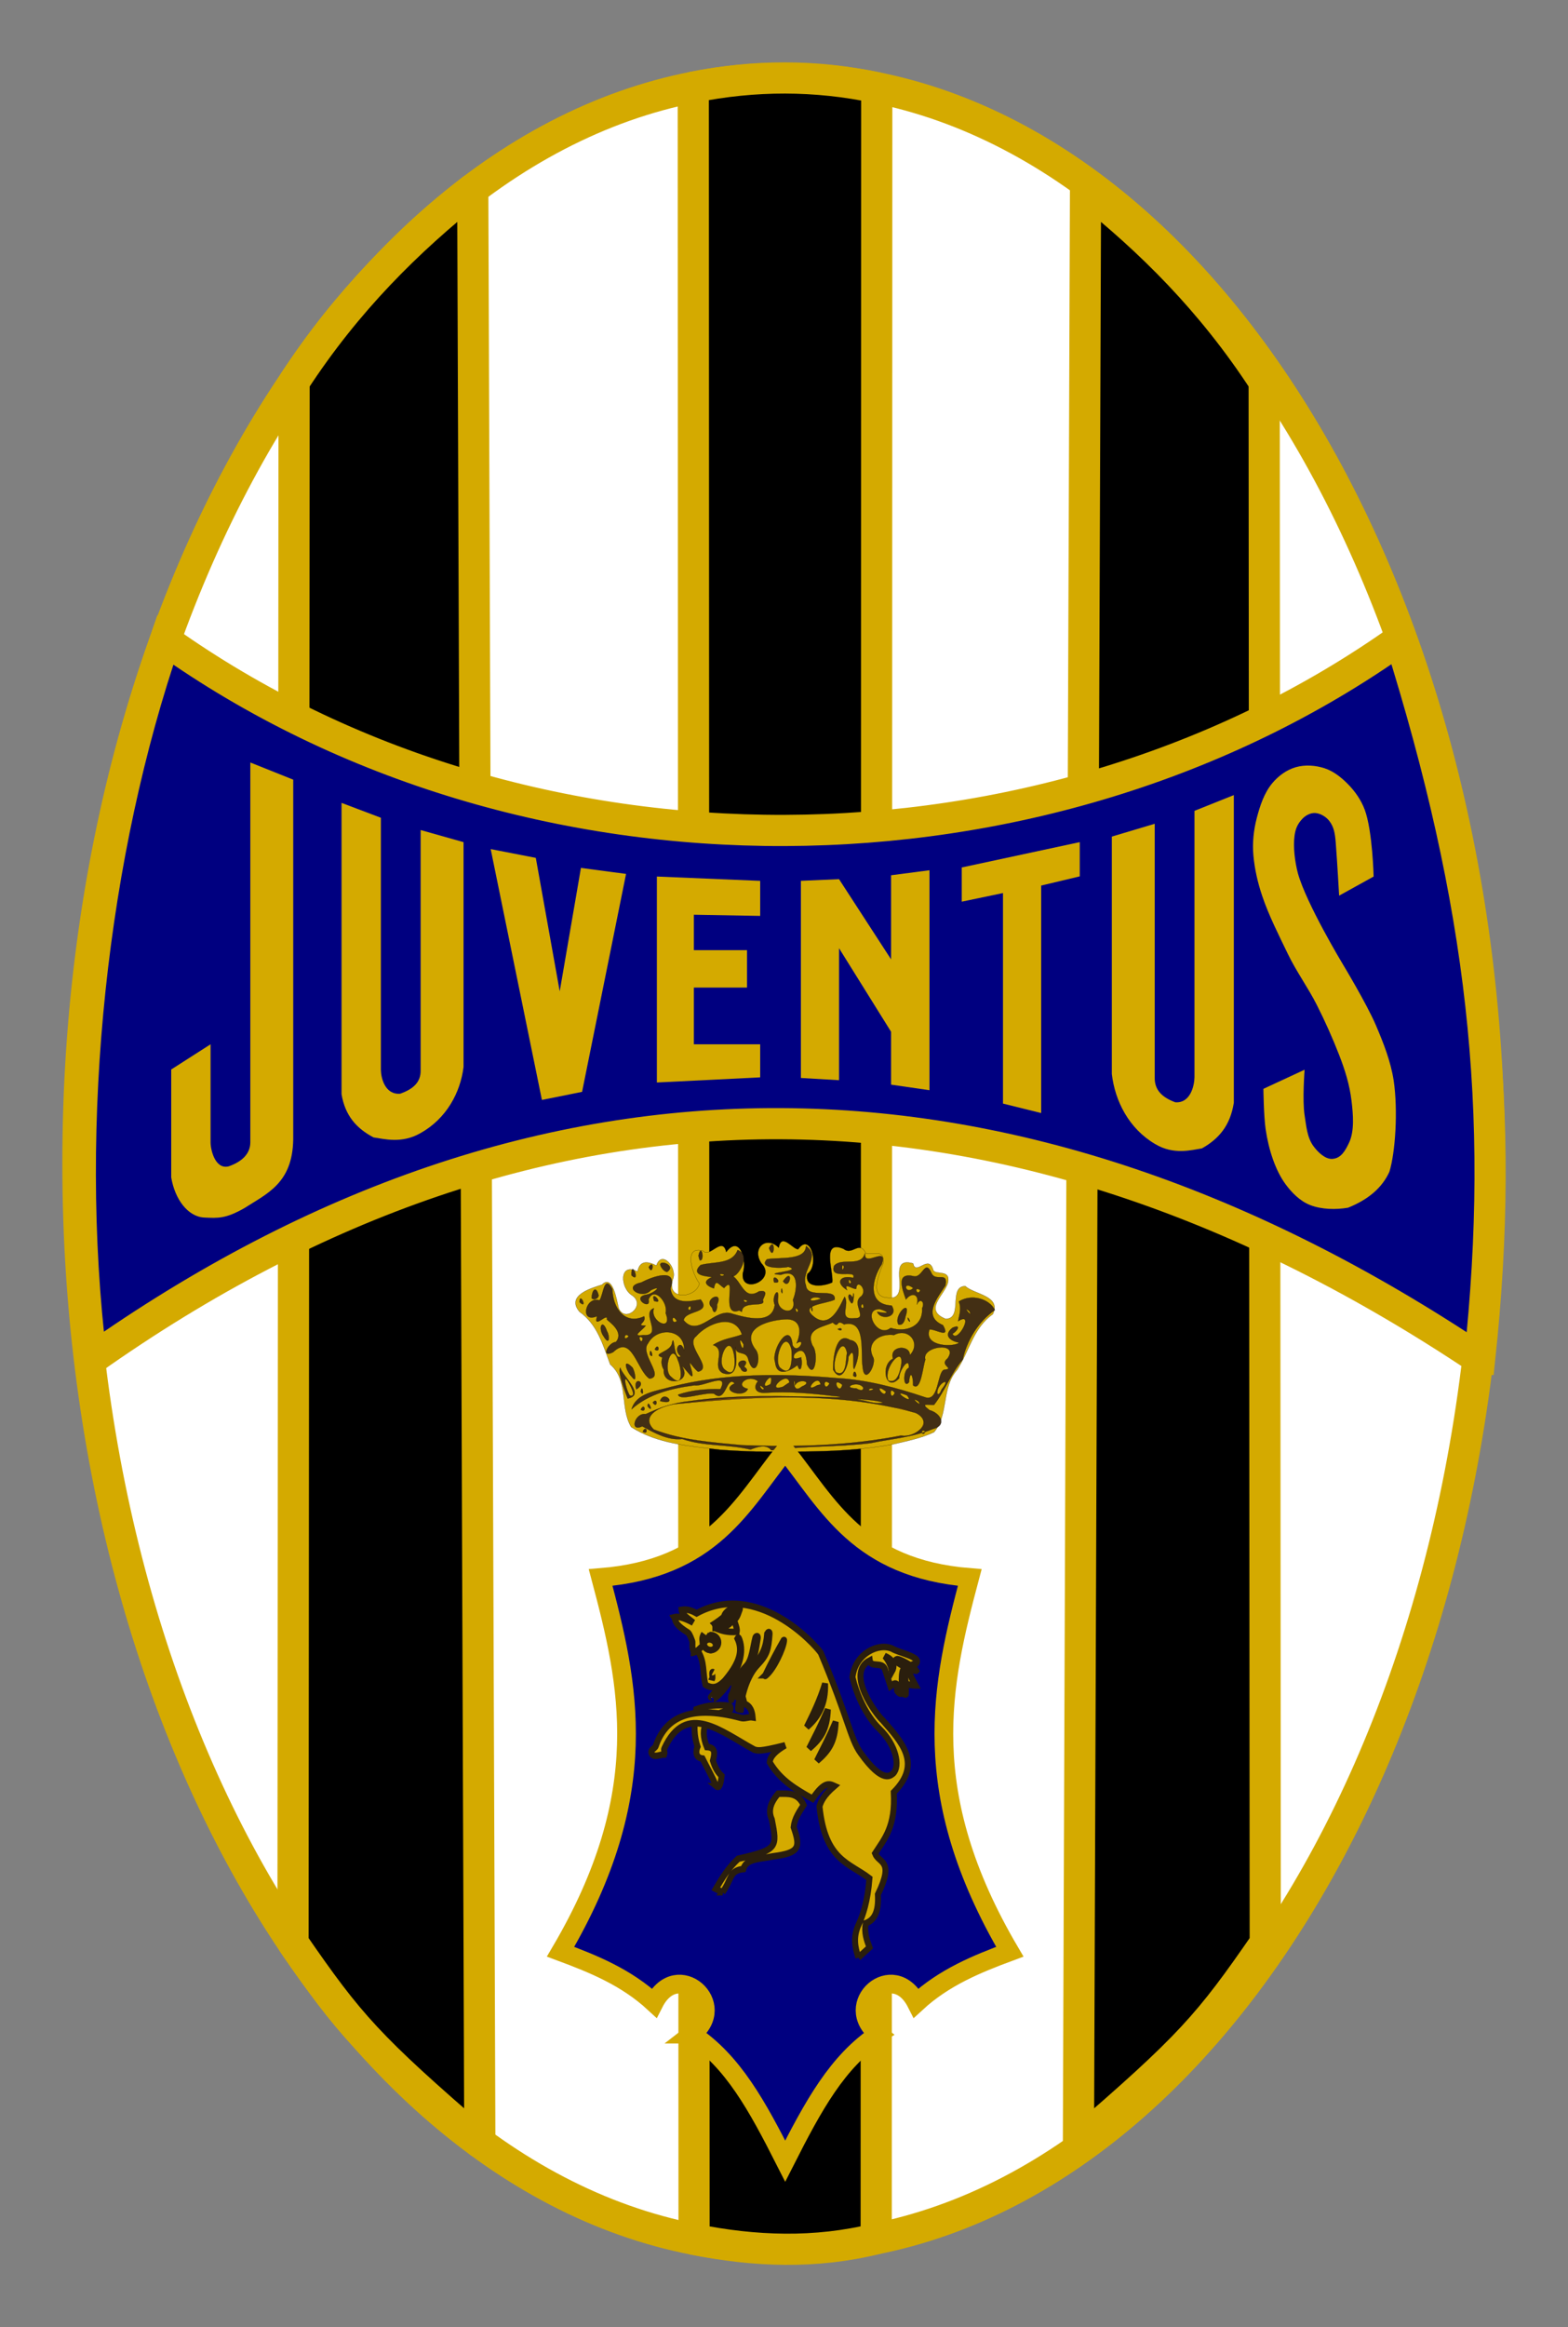
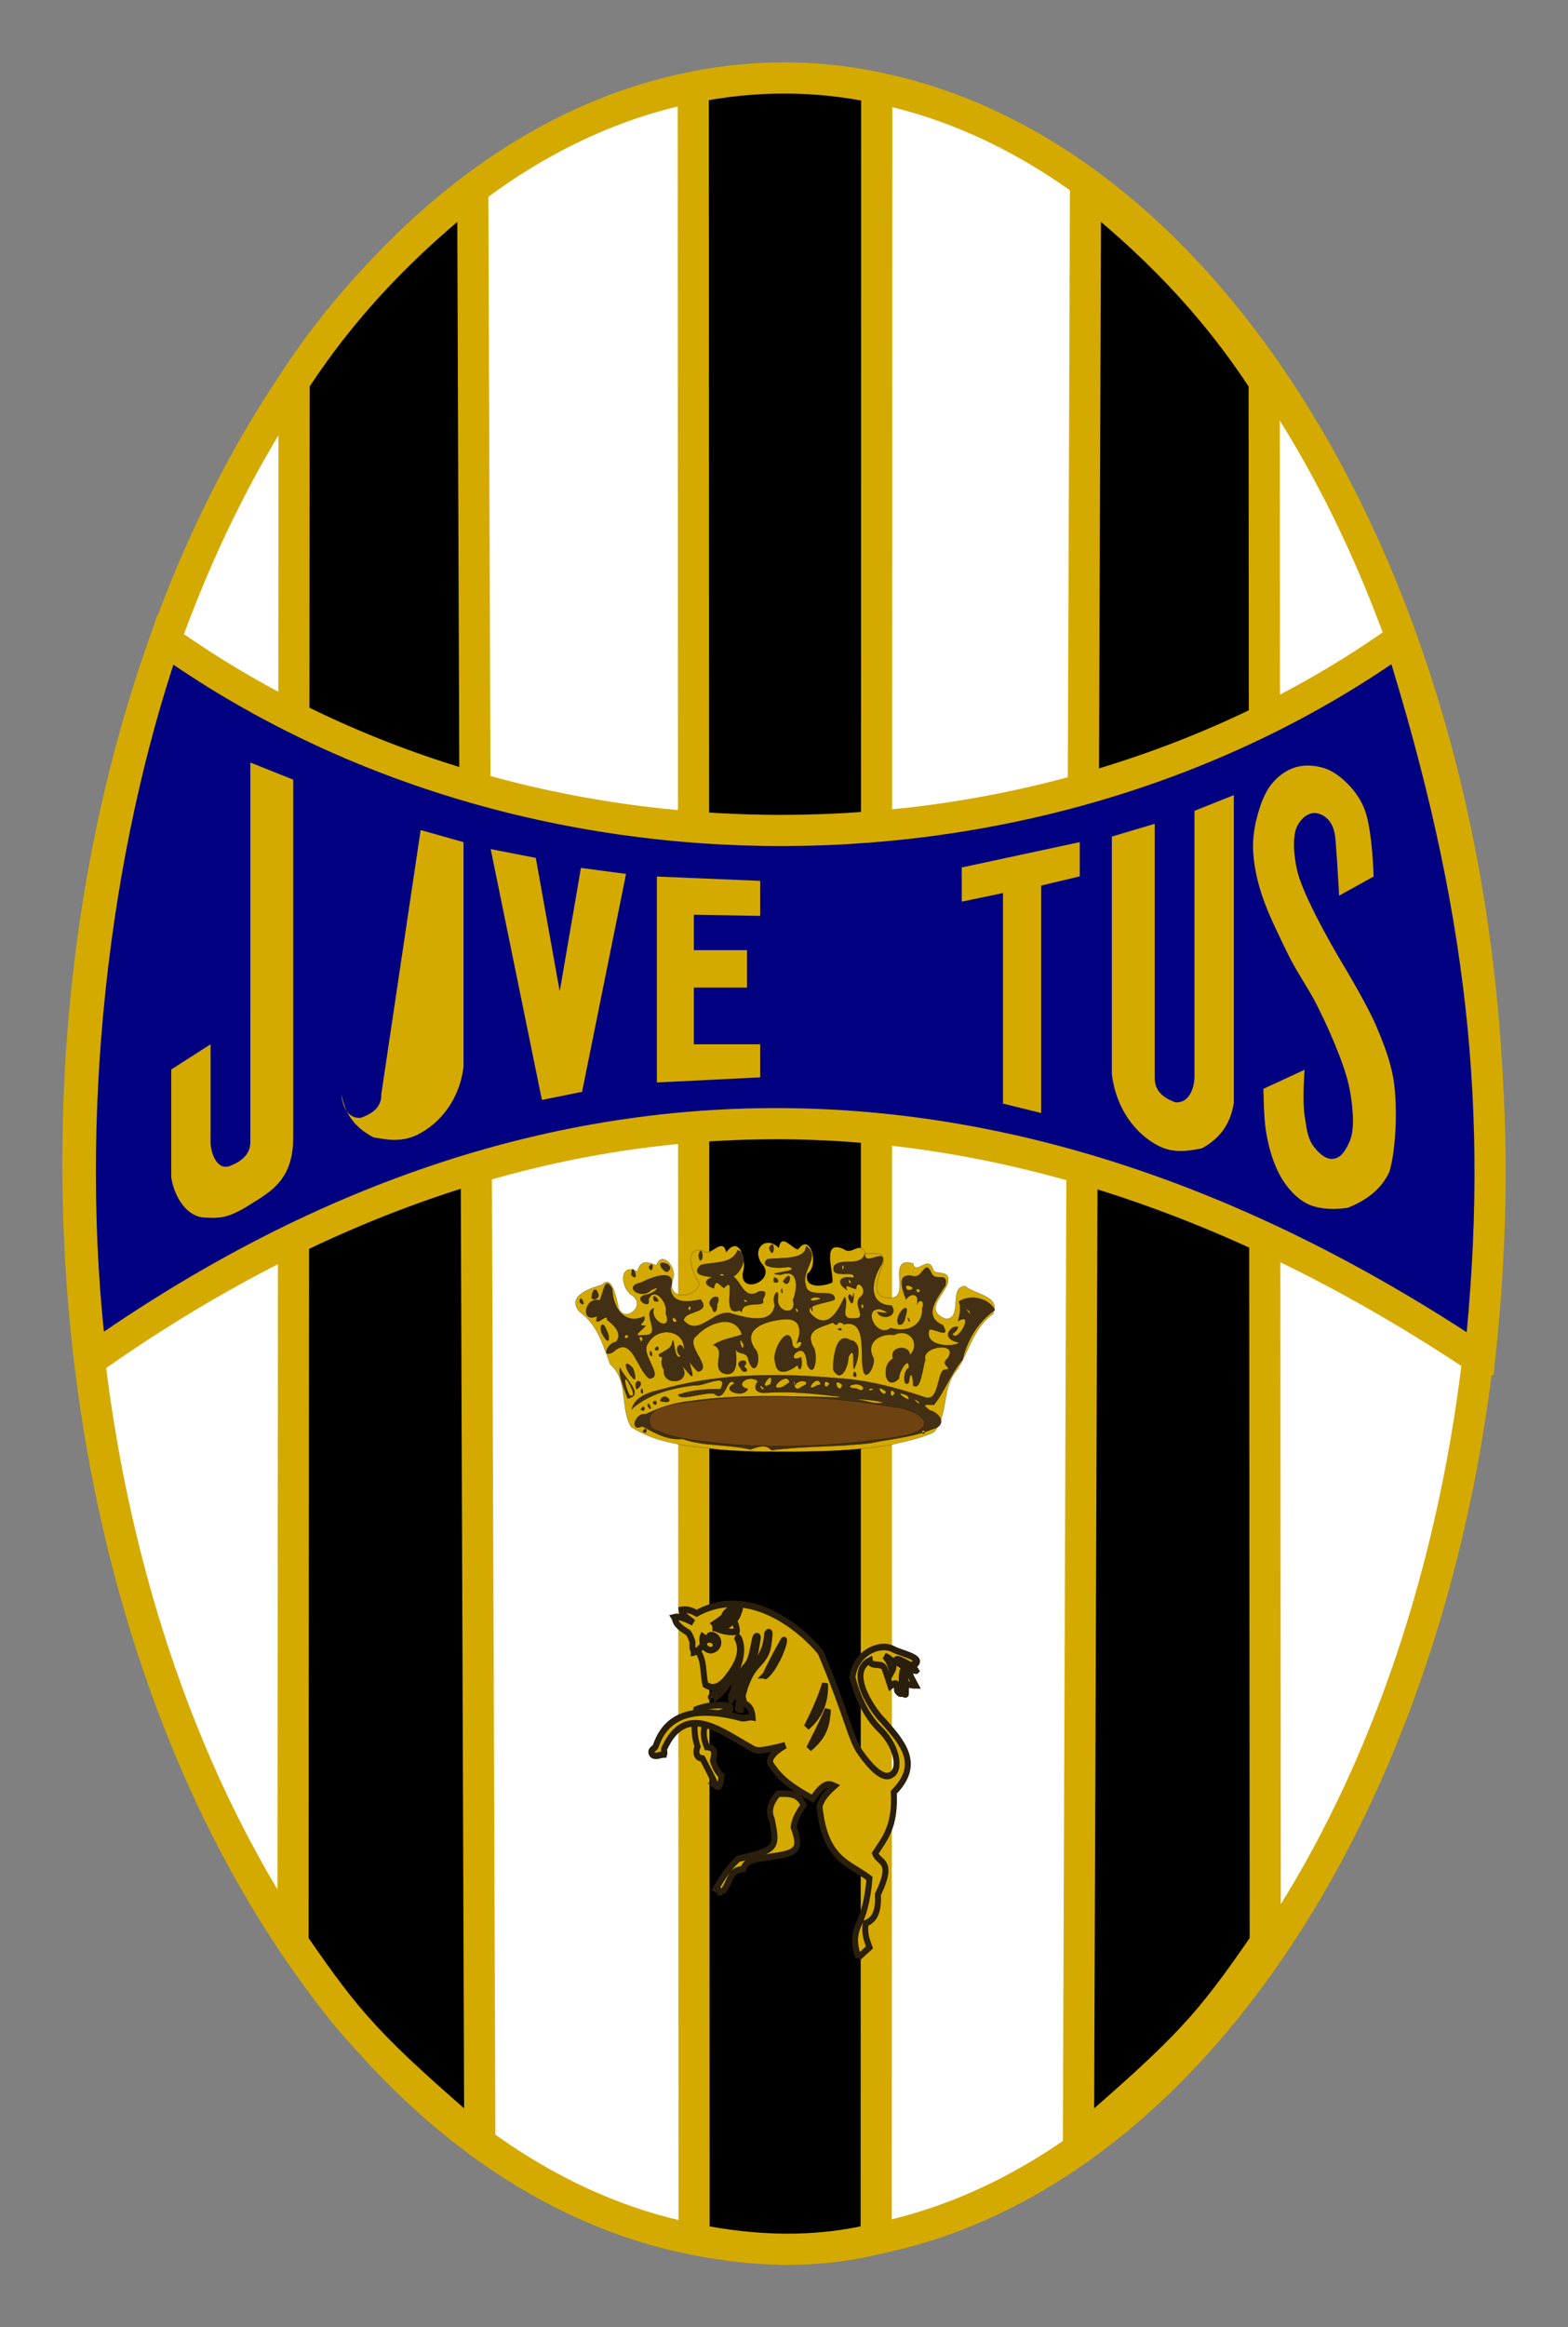
<svg xmlns="http://www.w3.org/2000/svg" xmlns:ns1="http://www.inkscape.org/namespaces/inkscape" xmlns:ns2="http://sodipodi.sourceforge.net/DTD/sodipodi-0.dtd" xmlns:xlink="http://www.w3.org/1999/xlink" width="251.54" height="373.124" id="svg2" version="1.1" ns1:version="0.48.4 r9939" ns2:docname="LogoJuve1920-1940.svg">
  <rect width="100%" height="100%" fill="#808080" stroke="none" />
  <defs id="defs4">
    <linearGradient id="linearGradient6768">
      <stop style="stop-color:#d4aa00;stop-opacity:1;" offset="0" id="stop6770" />
      <stop style="stop-color:#d4aa00;stop-opacity:0;" offset="1" id="stop6772" />
    </linearGradient>
    <linearGradient gradientTransform="matrix(0.933,0,0,1,13.914,0.715)" gradientUnits="userSpaceOnUse" xlink:href="#linearGradient3201" id="linearGradient3316" y2="843.567" x2="337.948" y1="843.567" x1="258.377" />
    <linearGradient gradientTransform="matrix(0.933,0,0,1,15.016,0.713)" gradientUnits="userSpaceOnUse" xlink:href="#linearGradient3201" id="linearGradient3313" y2="830.644" x2="339.858" y1="830.644" x1="258.557" />
    <linearGradient id="linearGradient3201">
      <stop offset="0" style="stop-color:#ffffff;stop-opacity:1" id="stop3203" />
      <stop offset="1" style="stop-color:#ffffff;stop-opacity:0" id="stop3205" />
    </linearGradient>
    <linearGradient id="linearGradient3782">
      <stop id="stop3784" offset="0" style="stop-color:#e5ad14;stop-opacity:1;" />
      <stop style="stop-color:#74460a;stop-opacity:1;" offset="1" id="stop3790" />
    </linearGradient>
    <linearGradient id="linearGradient4113">
      <stop id="stop4115" offset="0" style="stop-color:#a48348;stop-opacity:1;" />
      <stop id="stop4117" offset="1" style="stop-color:#cdb233;stop-opacity:1;" />
    </linearGradient>
  </defs>
  <ns2:namedview id="base" pagecolor="#ffffff" bordercolor="#666666" borderopacity="1.0" ns1:pageopacity="0.0" ns1:pageshadow="2" ns1:zoom="1.4" ns1:cx="60.080331" ns1:cy="101.2913" ns1:document-units="px" ns1:current-layer="layer2" showgrid="false" ns1:window-width="1280" ns1:window-height="800" ns1:window-x="22" ns1:window-y="22" ns1:window-maximized="0" ns1:object-paths="true" ns1:snap-nodes="false" fit-margin-top="10" fit-margin-left="10" fit-margin-right="10" fit-margin-bottom="10" />
  <g ns1:groupmode="layer" id="layer4" ns1:label="Sfondo" style="display:inline" transform="translate(-269.643,-420.515)">
    <path ns2:type="arc" style="fill:#ffffff;stroke:#d4aa00;stroke-width:5;stroke-linecap:square;stroke-linejoin:round;stroke-miterlimit:4;stroke-opacity:1;stroke-dasharray:none;stroke-dashoffset:0;display:inline" id="path3163" ns2:cx="205.35715" ns2:cy="620.57648" ns2:rx="113.21428" ns2:ry="173.92857" d="m 318.571,620.576 c 0,96.058 -50.688,173.929 -113.214,173.929 -62.527,0 -113.214,-77.87 -113.214,-173.929 0,-96.058 50.688,-173.929 113.214,-173.929 62.527,0 113.214,77.87 113.214,173.929 z" transform="translate(190,-13.571)" />
  </g>
  <g ns1:groupmode="layer" id="layer5" ns1:label="Barre" style="display:inline" transform="translate(-269.643,-420.515)">
    <path style="fill:#000000;fill-opacity:1;fill-rule:nonzero;stroke:#d4aa00;stroke-width:5;stroke-linecap:square;stroke-linejoin:round;stroke-miterlimit:4;stroke-opacity:1;stroke-dashoffset:0;display:inline" d="m 316.822,481.728 c 8.471,-13.008 18.292,-22.641 28.66,-30.908 l 1.135,313.214 c -17.863,-15.4 -20.935,-18.915 -29.967,-32.009 z" id="rect3938" ns1:connector-curvature="0" ns2:nodetypes="ccccc" />
    <path ns2:nodetypes="ccccc" ns1:connector-curvature="0" id="path3942" d="m 472.443,481.728 c -8.471,-13.008 -18.292,-22.641 -28.66,-30.908 l -1.135,313.214 c 17.863,-15.4 20.935,-18.915 29.967,-32.009 z" style="fill:#000000;fill-opacity:1;fill-rule:nonzero;stroke:#d4aa00;stroke-width:5;stroke-linecap:square;stroke-linejoin:round;stroke-miterlimit:4;stroke-opacity:1;stroke-dashoffset:0;display:inline" />
    <path style="fill:#000000;fill-opacity:1;fill-rule:nonzero;stroke:#d4aa00;stroke-width:5;stroke-linecap:square;stroke-linejoin:round;stroke-miterlimit:4;stroke-opacity:1;stroke-dashoffset:0;display:inline" d="m 410.293,434.577 c -9.811,-2.08 -19.623,-2.055 -29.434,-0.087 l 0.126,345.056 c 9.74,1.958 19.479,2.318 29.219,-0.094 z" id="path3944" ns1:connector-curvature="0" ns2:nodetypes="ccccc" />
  </g>
  <g ns1:label="Juventus" ns1:groupmode="layer" id="layer1" style="display:inline" transform="translate(-269.643,-420.515)">
    <path transform="translate(190,-13.571)" style="fill:#000080;stroke:#d4aa00;stroke-width:5;stroke-linecap:square;stroke-linejoin:miter;stroke-miterlimit:4;stroke-opacity:1;stroke-dashoffset:0;display:inline" d="m 317.004,652.04 c -74.323,-49.74 -150.458,-51.048 -222.709,0 -4.694,-38.49 0.192,-81.488 11.858,-115.338 57.854,41.125 141.154,40.332 198.079,-0.122 13.269,42.298 17.054,75.511 12.773,115.46 z" id="path3935" ns1:connector-curvature="0" ns2:nodetypes="ccccc" />
    <path style="fill:#d4aa00;fill-opacity:1;fill-rule:nonzero;stroke:none" d="m 309.801,542.768 6.882,2.747 0,57.708 c -0.126,7.018 -4.215,8.649 -7.829,10.985 -3,1.709 -4.237,1.621 -6.44,1.515 -2.635,-0.126 -4.724,-2.939 -5.303,-6.44 l 0,-17.299 6.313,-4.041 0,15.784 c 0.024,1.232 0.763,4.323 2.904,3.788 2.026,-0.709 3.434,-1.923 3.472,-3.788 z" id="path3950" ns1:connector-curvature="0" ns2:nodetypes="cccccccccccc" />
-     <path ns2:nodetypes="cccccccccccc" ns1:connector-curvature="0" id="path3952" d="m 337.123,553.594 6.882,1.944 0,36.039 c -0.505,4.114 -2.742,8.292 -6.936,10.628 -3,1.709 -5.844,0.906 -7.511,0.667 -2.68,-1.421 -4.545,-3.43 -5.125,-6.931 l 0,-46.702 6.313,2.388 0,40.455 c 0.024,1.232 0.629,3.966 3.083,3.788 2.026,-0.709 3.353,-1.802 3.294,-3.788 z" style="fill:#d4aa00;fill-opacity:1;fill-rule:nonzero;stroke:none" />
+     <path ns2:nodetypes="cccccccccccc" ns1:connector-curvature="0" id="path3952" d="m 337.123,553.594 6.882,1.944 0,36.039 c -0.505,4.114 -2.742,8.292 -6.936,10.628 -3,1.709 -5.844,0.906 -7.511,0.667 -2.68,-1.421 -4.545,-3.43 -5.125,-6.931 c 0.024,1.232 0.629,3.966 3.083,3.788 2.026,-0.709 3.353,-1.802 3.294,-3.788 z" style="fill:#d4aa00;fill-opacity:1;fill-rule:nonzero;stroke:none" />
    <path style="fill:#d4aa00;fill-opacity:1;fill-rule:nonzero;stroke:none" d="m 362.837,559.666 7.238,0.962 -7.054,34.942 -6.444,1.296 -8.217,-40.215 7.238,1.406 3.836,21.398 z" id="path3956" ns1:connector-curvature="0" ns2:nodetypes="cccccccc" />
    <path style="fill:#d4aa00;fill-opacity:1;stroke:none" d="m 375.019,561.049 0,33.019 16.573,-0.821 0,-5.303 -10.638,0 0,-9.091 8.523,0 0,-5.998 -8.523,0 0,-5.682 10.638,0.189 0,-5.619 z" id="path3960" ns1:connector-curvature="0" ns2:nodetypes="ccccccccccccc" />
-     <path style="fill:#d4aa00;fill-opacity:1;fill-rule:nonzero;stroke:none" d="m 398.125,561.737 0,31.607 6.116,0.357 0,-21.161 8.348,13.393 0,8.482 6.161,0.893 0,-35.268 -6.161,0.804 0,13.482 -8.348,-12.857 z" id="path3962" ns1:connector-curvature="0" ns2:nodetypes="cccccccccccc" />
    <path style="fill:#d4aa00;fill-opacity:1;fill-rule:nonzero;stroke:none" d="m 423.929,559.594 0,5.485 6.615,-1.381 0,33.753 6.124,1.518 0,-36.473 6.19,-1.473 0,-5.491 z" id="path3964" ns1:connector-curvature="0" ns2:nodetypes="ccccccccc" />
    <path style="fill:#d4aa00;fill-opacity:1;fill-rule:nonzero;stroke:none" d="m 454.886,552.589 -6.882,2.053 0,38.064 c 0.505,4.345 2.742,8.758 6.936,11.225 3,1.805 5.844,0.957 7.511,0.705 2.68,-1.501 4.545,-3.623 5.125,-7.32 l 0,-49.326 -6.313,2.522 0,42.727 c -0.024,1.301 -0.629,4.189 -3.083,4.001 -2.026,-0.749 -3.353,-1.903 -3.294,-4.001 z" id="path3992" ns1:connector-curvature="0" ns2:nodetypes="cccccccccccc" />
    <path style="fill:#d4aa00;fill-opacity:1;stroke:none" d="m 484.465,564.114 5.536,-3.063 c 0,0 -0.171,-7.344 -1.429,-10.721 -0.568,-1.527 -1.538,-2.924 -2.679,-4.084 -1.061,-1.079 -2.315,-2.081 -3.75,-2.553 -1.472,-0.483 -3.155,-0.599 -4.643,-0.17 -1.452,0.419 -2.78,1.391 -3.75,2.553 -1.312,1.571 -1.985,3.632 -2.5,5.616 -0.501,1.929 -0.715,3.971 -0.536,5.956 0.201,2.228 0.693,4.378 1.407,6.496 1.074,3.185 2.671,6.303 4.129,9.33 1.36,2.822 3.229,5.374 4.643,8.169 1.318,2.605 2.513,5.277 3.572,7.998 0.954,2.452 1.684,4.786 1.995,7.399 0.249,2.092 0.5,4.812 -0.409,6.71 -0.605,1.262 -1.265,2.47 -2.657,2.568 -1.166,0.083 -2.354,-1.097 -3.047,-2.042 -1.021,-1.394 -1.147,-3.226 -1.418,-4.935 -0.382,-2.409 0,-7.318 0,-7.318 l -6.608,3.063 c 0,0 0.046,4.331 0.357,6.467 0.488,3.357 1.591,6.662 3.215,8.857 0.943,1.274 2.266,2.659 3.918,3.308 1.832,0.72 4.143,0.761 6.083,0.429 3.264,-1.314 5.475,-3.202 6.639,-5.765 0.959,-3.093 1.398,-9.834 0.683,-14.656 -0.482,-3.063 -1.637,-6.001 -2.857,-8.849 -1.475,-3.442 -5.358,-9.87 -5.358,-9.87 0,0 -5.788,-9.597 -7.144,-14.465 -0.478,-1.803 -0.793,-4.204 -0.541,-6.053 0.152,-1.116 0.487,-1.878 1.256,-2.698 0.523,-0.558 1.337,-0.984 2.098,-0.923 0.83,0.067 1.716,0.611 2.225,1.273 0.757,0.985 0.916,2.017 1.035,3.547 0.238,3.059 0.536,8.427 0.536,8.427 z" id="path3994" ns1:connector-curvature="0" ns2:nodetypes="ccssssssssssssssssccssscccsccsssssc" />
  </g>
  <g ns1:groupmode="layer" id="layer2" ns1:label="Toro" style="display:inline" transform="translate(-269.643,-420.515)">
    <g id="g6851" transform="translate(1.734,0)">
      <path ns1:connector-curvature="0" id="path3005" d="m 383.345,652.944 c -4.835,-0.584 -9.964,-0.931 -14.178,-3.633 -1.861,-3.115 -0.346,-7.453 -3.365,-10.04 -1.164,-3.131 -2.052,-6.41 -4.927,-8.446 -2.209,-2.621 1.899,-3.787 3.612,-4.334 1.67,-1.742 2.342,2.384 2.665,3.754 0.993,2.488 4.485,-0.425 2.177,-2.031 -1.954,-1.162 -2.135,-5.399 0.852,-3.821 0.361,-1.826 1.598,-1.687 3.029,-0.974 0.86,-2.598 3.436,0.406 2.625,2.224 -1.097,3.462 3.771,3.028 4.28,0.639 -1.079,-1.351 -2.709,-6.139 0.567,-5.223 1.058,1.244 3.13,-2.453 3.727,0.201 2.219,-2.922 3.35,1.541 2.653,3.399 -0.352,3.554 5.556,1.063 3.006,-1.582 -1.643,-2.445 0.79,-4.513 2.772,-2.508 0.419,-2.561 2.346,0.389 3.127,0.222 1.943,-2.764 3.448,2.589 1.461,3.963 -0.549,2.543 2.863,1.942 3.996,1.369 0.226,-1.781 -1.814,-6.953 1.83,-5.359 1.391,1.112 2.502,-1.451 3.552,0.676 0.988,0.402 2.91,-0.814 2.849,1.462 -0.836,2.218 -2.629,6.084 1.528,5.666 2.62,-0.665 -1.037,-6.695 3.21,-5.482 0.417,2.102 2.515,-1.654 3.237,1.102 0.428,0.788 2.764,-0.176 2.359,1.908 -0.499,2.055 -4.026,4.394 -0.387,5.877 2.878,-0.005 0.379,-5.229 3.158,-5.251 1.43,1.334 5.791,1.533 4.425,4.481 -3.144,2.225 -3.754,5.848 -5.72,8.929 -2.575,2.845 -1.333,7.226 -3.722,9.999 -2.061,0.98 -4.379,1.428 -6.608,1.951 -7.213,1.327 -14.594,1.184 -21.898,1.159 -1.966,-0.052 -3.931,-0.148 -5.892,-0.297 z" style="fill:#d4aa00;fill-opacity:1;stroke:#000000;stroke-width:0.027;stroke-miterlimit:4;stroke-opacity:1;stroke-dasharray:none" />
      <path ns1:connector-curvature="0" id="path3003" d="m 388.31,652.918 c -3.603,-0.871 -7.423,-0.469 -10.953,-1.695 -2.392,0.257 -4.544,-1.03 -6.419,-2.032 -2.107,1.023 -1.215,-2.215 0.566,-1.957 2.233,-1.039 4.522,-1.815 7.01,-2.074 7.408,-1.082 14.928,-0.792 22.386,-0.653 1.424,0.144 2.949,-0.032 0.579,-0.186 -3.577,-0.437 -7.185,-0.751 -10.787,-0.503 -2.022,0.12 -1.742,-1.305 -1.186,-1.836 -1.52,-1.262 -3.921,0.682 -1.625,1.208 -0.627,1.61 -4.645,0.258 -2.112,-0.868 -1.328,-1.439 -1.391,3.312 -3.315,1.639 -1.664,-0.279 -5.447,1.269 -5.768,0.158 2.244,-0.764 4.697,-0.942 6.788,-0.877 1.495,-2.895 -2.76,-0.339 -4.147,-0.623 -3.604,0.466 -7.317,1.338 -10.099,3.833 0.778,-2.64 3.988,-2.9 6.243,-3.559 8.655,-2.227 17.747,-2.204 26.603,-1.429 4.866,0.265 9.585,1.509 14.182,3.057 2.311,0.873 1.971,-3.946 3.091,-4.394 1.917,-0.176 -0.884,-0.67 0.567,-1.811 1.945,-2.776 -4.246,-1.98 -3.564,0.188 -0.421,1.135 -0.688,5.164 -1.962,4.122 0.041,-1.511 -0.474,-2.607 -0.655,-0.502 -0.963,1.165 -1.019,-1.972 -0.025,-2.301 0.127,-2.134 -1.709,0.714 -1.529,1.634 -2.25,2.46 -3.072,-2.153 -1.013,-3.098 -0.669,-2.106 2.75,-2.309 2.699,-0.574 1.85,-1.918 -0.204,-4.486 -2.532,-3.23 -2.336,-0.315 -4.632,1.257 -3.288,3.69 0.357,1.32 -1.467,4.349 -1.744,1.473 -0.378,-2.247 0.643,-7.771 -2.99,-6.866 -1.365,-0.969 -0.701,0.779 -1.815,-0.297 -1.597,0.76 -4.469,0.973 -3.228,3.715 0.982,1.059 0.4,5.759 -0.894,3 -0.066,-1.442 -0.543,-3.068 -2.011,-1.661 -0.639,1.481 1.488,0.188 1.049,0.602 0.315,0.724 -0.045,2.91 -0.567,1.173 -1.29,1.013 -3.345,1.955 -3.597,-0.505 -0.676,-1.885 2.439,-6.807 2.802,-2.706 0.797,1.679 2.356,-1.38 0.641,-0.282 0.622,-1.331 1.02,-3.731 -1.45,-3.866 -2.543,0.032 -7.644,1.212 -5.232,4.717 1.289,1.353 0.005,5.019 -1.015,1.891 -0.317,-1.801 -1.958,-0.569 -2.147,-2.163 0.225,1.478 0.699,5.171 -2.023,4.176 -1.817,-1.049 0.676,-3.736 -1.529,-4.49 1.606,-1.048 3.191,-1.126 4.64,-1.684 -1.231,-3.583 -5.625,-1.724 -7.341,0.279 -1.941,1.448 2.852,5.083 0.308,5.69 -1.043,-0.787 -1.716,-2.469 -1.114,-0.469 0.749,2.644 -0.739,0.114 -1.514,-0.491 1.885,2.827 -3.133,3.472 -2.879,0.644 -0.183,-0.322 -0.545,-1.007 -0.234,-1.969 -1.894,-0.611 1.461,-0.841 1.57,-2.397 0.379,-1.615 0.206,3.056 1.386,2.203 -1.396,-1.099 0.109,-2.946 0.534,-0.868 0.229,-3.521 -4.33,-3.941 -5.781,-1.198 -1.393,1.699 2.757,5.372 0.225,5.659 -2.007,-1.321 -2.794,-7.174 -5.815,-4.258 -2.07,1.073 -0.828,-1.55 0.434,-1.626 1.393,-1.646 -1.173,-3.284 -1.442,-3.593 0.28,-1.345 -2.304,1.744 -1.568,-0.551 -2.853,1.252 -1.916,-3.267 0.38,-2.528 0.646,-0.915 0.722,-4.279 2.068,-1.804 0.044,3.033 2.011,5.813 5.087,4.365 0.442,1.054 -1.535,1.491 0.245,1.485 -0.362,0.66 -2.512,1.863 -0.367,1.524 3.278,0.217 -0.467,-3.603 1.698,-4.304 -0.76,2.117 3.107,3.92 1.879,0.781 0.431,-1.739 -1.912,-4.397 -2.748,-2.168 0.484,1.853 -2.921,-0.373 -0.311,-0.796 1.27,-0.228 2.677,-1.651 0.69,-0.709 -1.417,1.624 -4.72,-0.571 -1.568,-1.231 1.678,-0.881 5.944,-2.517 4.719,0.943 0.339,2.719 3.121,2.075 4.834,1.775 1.795,2.268 -2.418,1.665 -2.733,3.319 2.425,2.934 5.014,-2.152 7.863,-1.016 2.14,0.609 6.328,1.794 6.758,-1.424 -0.624,-1.428 0.834,-3.254 0.496,-0.894 -0.096,2.168 3.121,2.649 2.424,0.081 0.735,-1.773 1.015,-5.134 -1.918,-4.03 -3.642,-0.232 3.841,-0.547 1.163,-1.269 -1.086,0.279 -4.878,0.269 -3.409,-1.218 1.968,-0.357 6.17,0.268 6.261,-2.122 2.482,1.706 -0.92,3.99 -0.021,6.286 0.181,2.368 4.885,0.224 4.617,2.304 -1.323,0.719 -6.083,0.767 -3.089,2.917 2.644,1.805 4.186,-2.529 4.683,-3.368 0.885,1.294 -1.181,3.787 1.66,3.44 2.141,0.028 -0.708,-2.399 1.018,-3.534 1.06,-1.07 -0.749,-2.896 -0.829,-1.174 -0.516,0.107 -2.105,-1.167 -1.451,0.2 -2.042,-1.284 -0.999,-2.458 0.979,-1.957 0.671,-1.491 -3.899,0.467 -3.062,-1.949 1.223,-1.405 4.348,0.332 4.961,-2.036 -0.323,2.493 3.786,-1.339 2.68,1.817 -1.655,2.451 -2.329,6.443 1.586,6.595 1.216,1.924 -1.831,2.441 -2.328,0.995 1.481,0.314 2.416,0.235 0.441,-0.42 -2.919,-0.113 -0.433,4.788 1.729,3.017 2.497,0.786 5.226,-0.246 5.051,-3.159 0.523,-1.008 -0.368,-1.768 -0.844,-0.568 0.477,-1.736 -0.863,-2.046 -1.754,-0.834 -0.611,-1.728 -1.679,-4.46 1.362,-3.706 1.321,0.138 1.723,-2.818 2.72,-0.554 0.638,1.545 2.748,-0.379 2.255,2.021 -1.294,1.968 -3.732,4.951 -0.4,6.352 1.316,2.303 -1.217,0.584 -2.16,0.691 -0.997,2.879 4.117,2.834 4.754,2.106 -1.321,-0.206 -2.643,-1.131 -1.068,-2.371 1.482,-0.677 0.785,0.561 -0.002,0.954 0.737,1.74 3.662,-3.77 0.91,-2.01 0.266,-1.293 0.526,-2.088 0.119,-3.158 2.015,-1.282 4.873,-0.448 5.773,1.365 -2.675,1.866 -4.501,4.903 -5.152,7.936 -1.877,2.188 -2.838,5.031 -4.615,7.278 -1.004,0.033 -2.285,-0.361 -0.713,0.838 1.771,0.467 2.882,2.461 0.518,3.028 -3.163,1.325 -6.667,1.565 -10,2.265 -5.279,0.644 -10.624,0.421 -15.896,1.142 -0.799,-1.077 -2.323,-0.51 -3.335,-0.119 z m 28.04,-2.897 c -0.949,-0.615 -0.456,1.12 0,0 z m -6.752,-4.621 c -0.982,-0.435 -4.936,-0.651 -4.089,-0.491 1.344,0.154 2.75,0.79 4.089,0.491 z m 5.65,-0.19 c -1.776,-1.127 0.857,1.282 0,0 z m -1.83,-0.978 c -3.088,-1.268 1.465,1.89 0,0 z m -1.964,-0.401 c -1.036,-1.377 -0.737,1.573 0,0 z m -1.418,-0.221 c -2.219,-1.693 -0.237,1.419 0,0 z m -19.567,-0.482 c -1.287,-1.289 -0.238,0.724 0,0 z m 4.079,-0.965 c -0.29,-2.023 -3.965,1.643 -1.038,0.685 0.353,-0.218 0.673,-0.486 1.038,-0.685 z m 2.017,0.643 c 1.959,-0.776 -0.64,-1.396 -1.114,-0.152 -0.076,-2.253 -0.605,1.227 0.769,0.389 l 0.344,-0.237 z m 9.818,0.171 c -0.801,-1.22 -3.653,0.09 -1.095,0.133 0.306,0.211 1.165,0.58 1.095,-0.133 z m 1.688,0.259 c -0.852,-0.396 -1.225,0.609 0,0 z m -8.522,-0.752 c -0.383,-1.993 -2.994,1.618 -0.559,0.141 l 0.559,-0.141 z m 3.488,0.053 c -1.894,-1.541 -0.506,1.964 0,0 z m -11.507,-0.117 c 0.757,-2.922 -2.453,1.405 0,0 z m 9.445,-0.097 c -1.269,-1.106 -0.815,1.595 0,0 z m -13.789,-6.269 c -1.24,-2.228 0.003,2.102 0,0 z m -16.168,-0.983 c -1.075,-0.955 -0.174,1.488 0,0 z m -2.255,-0.293 c -0.679,-0.888 -1.009,1.031 0,0 z m 7.72,-2.494 c -0.91,-1.473 -0.89,0.84 0.03,0.015 l -0.03,-0.015 z m 46.933,-1.542 c -1.362,-1.152 0.722,1.377 0,0 z m -44.751,-0.84 c -0.935,0.404 0.29,1.212 0,0 z m 17.269,0.687 c -0.756,-1.073 -0.2,1.035 0,0 z m 10.34,-1.045 c -0.718,0.697 0.618,1.092 0,0 z m -6.643,-0.82 c -1.61,-0.797 -2.812,1.018 0,0 z m 15.911,-1.356 c -1.178,-0.798 -0.46,1.139 0,0 z m -1.122,-0.335 c -1.847,-1.366 -1.277,1.214 0,0 z m -9.967,-0.946 c -0.629,-1.187 -0.421,0.825 0,0 z m -1.163,-2.428 c -0.357,-1.152 -0.405,1.354 0,0 z m -32.273,26.399 c 0.597,-1.304 1.02,0.668 0,0 z m -0.322,-3.537 c 0.597,-1.304 1.02,0.668 0,0 z m 1.112,-0.523 c -0.018,-1.446 1.131,1.37 0,0 z m 0.817,-0.622 c 0.863,-1.02 0.756,1.176 0,0 z m 1.179,-0.24 c 0.569,-1.851 2.849,0.642 0.308,0.076 l -0.308,-0.076 z m -5.196,-0.401 c -0.562,-1.382 -1.644,-4.408 -1.187,-4.947 0.313,1.363 4.131,4.393 1.187,4.947 z m 2.088,-1.108 c 0.263,-1.553 0.643,1.222 0,0 z m -0.71,-0.354 c -0.664,-2.279 1.95,-1.148 0,0 z m -0.745,-2.05 c -0.765,-0.648 -1.634,-3.172 0.059,-1.522 0.376,0.263 0.963,2.954 -0.059,1.522 z m 35.534,-0.149 c 0.154,-1.783 1.056,0.912 0,0 z m -3.215,-0.959 c -0.038,-1.787 0.441,-6.185 2.723,-4.758 2.079,0.318 1.27,3.303 0.658,4.642 -0.387,0.012 0.34,-4.187 -0.923,-1.94 0.032,1.267 -1.101,4.495 -2.458,2.056 z m -14.841,-0.239 c -1.392,-1.348 1.858,-1.799 0.552,-0.251 1.186,0.774 -0.225,1.258 -0.552,0.251 z m -14.563,-2.194 c -0.023,-1.69 0.866,1.035 0,0 z m 0.79,-0.807 c 0.591,-1.318 1.009,0.713 0,0 z m -8.179,-2.072 c -1.003,-1.352 -0.239,-3.057 0.516,-0.853 0.457,0.73 0.451,2.449 -0.516,0.853 z m 37.523,-1.196 c 0.883,-0.464 0.791,0.611 0,0 z m 9.744,-0.73 c -0.861,-1.498 2.201,-4.429 1.118,-1.219 -0.09,0.552 -0.373,1.433 -1.118,1.219 z m 1.569,-0.705 c -0.36,-1.261 0.8,0.968 0,0 z m -31.452,-1.988 c -1.571,-1.378 1.958,-2.933 0.777,-0.48 0.155,0.76 -0.484,1.918 -0.777,0.48 z m 4.343,0.436 c -3.185,1.228 -0.163,-6.132 -2.434,-3.594 -0.99,-0.686 -1.326,-1.516 -1.626,0.06 -1.355,-0.465 -1.84,-1.171 -0.289,-1.821 -0.625,-0.115 -3.611,-0.184 -1.866,-1.918 2.067,-0.612 5.064,-0.028 5.963,-2.424 2.503,1.01 -0.513,4.944 -0.913,4.092 1.563,0.859 1.905,4.099 4.346,2.54 1.992,-0.339 0.314,1.396 0.665,1.526 0.343,1.106 -3.414,-0.127 -3.414,1.763 l -0.431,-0.224 0,0 z m 1.302,-1.54 c -1.125,-0.57 -0.304,0.623 0,0 z m -3.683,-4.183 c -1.24,-0.465 -0.571,0.563 0,10e-6 l 0,-10e-6 z m 13.936,5.554 c 0.095,-1.483 0.38,1.164 0,0 z m -37.172,-1.173 c 0.039,-1.791 1.4,1.338 0,0 z m 43.45,-0.059 c -0.55,-0.644 -0.316,-1.869 0.378,-0.615 0.23,-2.422 0.316,1.931 -0.378,0.615 z m -31.487,-0.134 c -0.668,-1.985 1.786,0.698 0,0 z m -10.012,-0.415 c 0.012,-1.281 0.693,-2.155 1.119,-0.456 -0.071,0.513 -0.723,0.801 -1.119,0.456 z m 30.399,-1.112 c 0.095,-1.483 0.38,1.164 0,0 z m -1.133,-1.446 c -0.53,-1.869 1.734,0.319 0,0 z m 1.429,-0.189 c 1.769,-2.524 1.123,1.71 0,0 z m -24.303,-0.925 c -0.114,-2.849 1.548,1.423 0,0 z m 5.077,-0.908 c -1.82,-2.087 2.502,-0.851 0.607,0.368 l -0.327,-0.142 -0.279,-0.226 z m -2.315,-0.418 c 0.968,-1.515 0.642,1.611 0,0 z m 7.977,-1.822 c 0.451,-2.2 1.077,0.881 0.22,0.726 l -0.107,-0.272 -0.113,-0.455 z m 11.313,-1.232 c 1.104,-2.144 0.889,2.475 0,0 z" style="fill:#432f14;fill-opacity:1;stroke:#000000;stroke-width:0.027;stroke-miterlimit:4;stroke-opacity:1;stroke-dasharray:none" />
      <path ns1:connector-curvature="0" id="path4008" d="m 385.486,652.102 c -4.372,-0.552 -8.958,-0.606 -12.986,-2.608 -1.971,-3.478 3.954,-3.915 6.246,-4.203 10.787,-1.459 21.806,-1.018 32.51,0.83 1.951,0.026 7.24,1.962 3.81,3.92 -2.921,1.114 -6.121,1.17 -9.191,1.641 -6.767,0.727 -13.598,0.868 -20.389,0.419 z" style="fill:#6f4311;stroke:#000000;stroke-width:0.027;stroke-miterlimit:4;stroke-opacity:1;stroke-dasharray:none" />
      <path ns1:connector-curvature="0" id="path3992-8" d="m 368.937,644.253 c -0.764,-1.264 -1.268,-4.303 0.16,-1.416 0.182,0.363 0.849,1.705 -0.16,1.416 z" style="fill:#d4aa00;fill-opacity:1;stroke:#000000;stroke-width:0.027;stroke-miterlimit:4;stroke-opacity:1;stroke-dasharray:none" />
-       <path ns1:connector-curvature="0" id="path2999" d="m 386.933,652.222 c -4.768,-0.448 -9.639,-0.781 -14.151,-2.518 -2.453,-2.467 1.862,-4.008 3.89,-4.12 12.667,-1.201 25.718,-1.993 38.125,1.457 3.085,1.517 -0.124,4.065 -2.369,3.636 -8.372,1.662 -16.991,1.868 -25.495,1.544 z m 31.346,-8.251 c -0.245,-1.588 2.51,-2.972 0.727,-0.737 -0.161,0.21 -0.297,0.988 -0.727,0.737 z m -7.87,-2.118 c -0.898,-2.185 2.903,-6.201 1.969,-1.972 -0.198,0.916 -0.691,2.495 -1.969,1.972 z M 375.534,641.226 c -1.346,-1.043 0.13,-5.815 1.132,-2.603 0.499,1.045 1.085,4.765 -1.132,2.603 z m 26.494,-0.695 c -0.973,-1.364 1.063,-6.345 1.762,-3.125 -0.232,0.963 0.007,4 -1.762,3.125 z m -17.764,-0.361 c -1.684,-1.138 0.615,-6.165 1.345,-2.701 0.254,0.935 0.441,4.181 -1.345,2.701 z m 8.728,-0.43 c -1.069,-1.54 0.958,-6.402 1.891,-2.848 0.082,1.172 0.209,4.773 -1.891,2.848 z" style="fill:#d4aa00;fill-opacity:1;stroke:#000000;stroke-width:0.027;stroke-miterlimit:4;stroke-opacity:1;stroke-dasharray:none" />
    </g>
-     <path ns2:nodetypes="ccccccccccc" ns1:connector-curvature="0" id="path4059" d="m 380.64,746.648 c 6.121,-4.724 -2.375,-12.292 -6.071,-5 -4.469,-4.119 -9.704,-6.246 -15,-8.214 15.016,-25.517 10.983,-42.87 6.429,-60 17.897,-1.442 22.636,-11.655 29.607,-20.357 6.971,8.702 11.71,18.916 29.607,20.357 -4.554,17.13 -8.588,34.483 6.429,60 -5.296,1.968 -10.531,4.096 -15,8.214 -3.697,-7.292 -12.193,0.276 -6.071,5 -6.593,4.36 -10.449,11.456 -14.964,20.357 -4.516,-8.901 -8.372,-15.997 -14.964,-20.357 z" style="fill:#000080;fill-opacity:1;stroke:#d4aa00;stroke-width:3;stroke-miterlimit:4;stroke-opacity:1;stroke-dasharray:none" />
    <g style="fill:#d4aa00;fill-opacity:1;stroke:#2a1e0d;stroke-width:2.444;stroke-miterlimit:4;stroke-opacity:1;stroke-dasharray:none;display:inline" id="g3140" transform="matrix(0.378,-0.112,0.102,0.413,159.673,492.874)">
      <path style="fill:#d4aa00;fill-opacity:1;fill-rule:evenodd;stroke:#2a1e0d;stroke-width:2.444;stroke-miterlimit:4;stroke-opacity:1;stroke-dasharray:none" id="path3243" d="m 416.172,672.22 c 5.037,-3.684 4.715,-7.099 10.471,-6.162 2.26,-3.568 7.554,-1.801 13.125,-1.375 10.738,1.608 11.64,-0.371 10.875,-8.375 1.202,-3.018 3.727,-4.951 6.088,-6.925 -0.989,-5.233 -5.133,-5.797 -8.963,-6.825 -4.61,2.808 -5.554,5.7 -5,8.625 -0.567,10.734 -0.619,11.63 -17.125,10.625 -4.882,2.277 -8.55,5.503 -11.802,8.479 l 2.331,1.933 z" ns1:connector-curvature="0" />
      <path style="fill:#d4aa00;fill-opacity:1;fill-rule:evenodd;stroke:#2a1e0d;stroke-width:2.444;stroke-miterlimit:4;stroke-opacity:1;stroke-dasharray:none" id="path3247" d="m 424.068,633.228 c -0.66,-3.649 -1.918,-7.951 -2.768,-11.489 -2.765,-1.099 -1.966,-3.458 -0.797,-4.839 -0.316,-4.093 0.324,-7.739 3.123,-13.635 4.508,-0.318 9.016,0.495 13.523,2.298 0.32,0.471 0.236,1.654 -0.438,1.605 -9.966,-0.735 -13.776,3.038 -12.556,10.858 3.51,1.105 2.404,3.308 1.061,5.568 0.114,2.364 0.654,4.559 1.945,6.452 -0.697,1.728 -1.949,4.661 -3.094,3.182 z" ns1:connector-curvature="0" />
      <path style="fill:#d4aa00;fill-opacity:1;fill-rule:evenodd;stroke:#2a1e0d;stroke-width:2.444;stroke-linecap:butt;stroke-linejoin:miter;stroke-miterlimit:4;stroke-opacity:1;stroke-dasharray:none" id="path3245" d="m 463.518,710.434 5.375,-2.5 c -0.372,-2.931 -0.708,-5.868 0.875,-9.125 3.386,-0.227 6.229,-2.264 7.625,-9.125 10.015,-10.735 3.415,-11.025 2.875,-15.125 5.194,-4.317 10.744,-7.477 13.375,-20.125 14.038,-7.328 8.052,-17.326 2.625,-27.25 -1.824,-2.442 -10.284,-21.025 0.75,-23 -0.312,2.846 4.8,1.624 5.125,4.75 l 0.559,6.765 c 1.773,-0.597 1.978,-0.632 2.559,-0.22 0.189,0.134 -0.484,2.494 -0.385,2.692 1.163,2.346 1.876,1.108 2.802,0.782 0.065,-0.101 0.514,-1.841 0.594,-1.908 0.966,-0.812 2.342,0.528 4.451,1.095 -0.914,-3.615 -3.085,-8.621 2.25,-7.862 3.145,-1.682 -5.622,-5.689 -7.862,-7.891 -4.698,-3.76 -15.159,-2.355 -18.592,6.047 0.016,6.855 1.559,15.304 5.716,21.645 4.874,7.434 4.626,15.603 1.034,17.48 -0.95,0.255 -5.019,3.229 -10.966,-11.003 -2.588,-6.194 -1.441,-13.784 -5.909,-40.372 -1.491,-3.758 -18.009,-33.142 -45.25,-27.625 -1.053,-0.953 -2.953,-2.616 -5.625,-2.875 -0.318,1.879 2.142,4.218 3.375,5.875 -3.451,-3.033 -5.527,-3.972 -7,-4 0.482,1.279 -1.011,2.143 3.969,7.062 0.576,0.755 0.728,2.86 0.839,3.488 0.162,0.917 -2.055,4.468 1.251,4.273 1.675,4.444 -0.196,8.185 -0.309,12.926 3.794,3.794 6.886,0.841 9.875,0 1.459,3.394 4.125,5.314 3.679,11.037 2.193,1.525 2.323,3.612 1.946,5.838 -1.514,-0.663 -3.22,-0.243 -4.542,-0.975 -19.872,-11.01 -30.464,-7.614 -36.582,1.001 -0.624,0.878 -2.928,0.635 -2.244,2.584 0.886,1.533 3.186,0.901 4.779,1.351 0.508,-0.646 0.128,-1.602 0.629,-2.161 13.275,-14.831 24.172,0.071 35.461,10.075 1.239,0.651 1.381,1.327 12.625,1.75 -4.222,0.954 -7.06,2.369 -7.75,4.5 2.453,7.768 7.936,12.738 13.375,17.75 6.375,-5.067 8.095,-3.616 9.875,-2.25 -5.124,2.211 -6.697,4.004 -7.875,5.75 -3.16,20.196 6.334,23.666 12.729,31.418 -2.845,7.928 -6.192,12.688 -8.613,15.349 -3.722,4.09 -3.818,8.014 -3.49,12.108 z" ns1:connector-curvature="0" />
      <path style="fill:#d4aa00;fill-opacity:1;fill-rule:evenodd;stroke:#2a1e0d;stroke-width:2.444;stroke-miterlimit:4;stroke-opacity:1;stroke-dasharray:none" id="path3249" d="m 465.596,621.524 c 5.621,-2.384 9.867,-6.466 11.49,-13.789 -3.53,5.347 -7.498,9.597 -11.49,13.789 z" ns1:connector-curvature="0" />
      <path style="fill:#d4aa00;fill-opacity:1;fill-rule:evenodd;stroke:#2a1e0d;stroke-width:2.444;stroke-miterlimit:4;stroke-opacity:1;stroke-dasharray:none" id="path3251" d="m 464.431,629.524 c 5.621,-2.384 8.984,-4.963 11.225,-12.109 -4.325,5.082 -7.233,7.918 -11.225,12.109 z" ns1:connector-curvature="0" />
-       <path style="fill:#d4aa00;fill-opacity:1;fill-rule:evenodd;stroke:#2a1e0d;stroke-width:2.444;stroke-miterlimit:4;stroke-opacity:1;stroke-dasharray:none" id="path3253" d="m 466.318,634.849 c 5.621,-2.384 8.984,-4.963 11.225,-12.109 -4.325,5.082 -7.233,7.918 -11.225,12.109 z" ns1:connector-curvature="0" />
      <path style="fill:#d4aa00;fill-opacity:1;fill-rule:evenodd;stroke:#2a1e0d;stroke-width:2.444;stroke-miterlimit:4;stroke-opacity:1;stroke-dasharray:none" id="path3255" d="m 454.267,598.308 c 0.636,-0.327 -0.576,0.485 0.079,0.231 4.041,-1.568 9.732,-8.143 10.685,-10.633 0.271,-0.708 -0.139,0.058 0.197,-0.558 -3.892,3.594 -7.539,7.249 -10.96,10.96 z" ns1:connector-curvature="0" />
      <path style="fill:#d4aa00;fill-opacity:1;fill-rule:evenodd;stroke:#2a1e0d;stroke-width:2.444;stroke-miterlimit:4;stroke-opacity:1;stroke-dasharray:none" id="path3257" d="m 441.335,608.156 c 0.348,-2.492 4.596,-10.968 10.67,-14.297 5.004,-2.743 5.937,-4.366 7.944,-9.912 0.423,-1.169 -0.34,-0.982 -0.86,-0.509 -1.898,5.207 -4.131,7.399 -8.272,9.978 -5.22,3.251 -9.206,10.274 -10.623,14.06 -0.234,0.625 1.492,0.111 1.141,0.68 z" ns1:connector-curvature="0" />
      <path style="fill:#d4aa00;fill-opacity:1;fill-rule:evenodd;stroke:#2a1e0d;stroke-width:2.444;stroke-miterlimit:4;stroke-opacity:1;stroke-dasharray:none" id="path3259" d="m 448.129,593.723 c 3.209,-1.573 4.817,-5.429 6.753,-9.581 0.525,-1.126 -0.527,-0.992 -0.84,-0.543 -1.982,3.222 -3.495,7.81 -6.499,9.383 -5.042,2.64 -8.722,9.044 -9.115,10.633 -0.21,0.848 0.035,-2.919 1.516,-1.905 2.466,2.733 -3.148,1.786 8.185,-7.987 z" ns1:connector-curvature="0" />
      <path style="fill:#d4aa00;fill-opacity:1;fill-rule:evenodd;stroke:#2a1e0d;stroke-width:2.444;stroke-miterlimit:4;stroke-opacity:1;stroke-dasharray:none" id="path3261" d="m 431.629,601.251 c 1.566,0.266 16.967,-8.255 15.911,-18.474 -0.128,-1.236 -0.308,-1.08 -0.708,-0.706 1.909,8.736 -8.722,13.394 -16.14,18.239 -0.559,0.365 1.418,0.476 0.938,0.941 z" ns1:connector-curvature="0" />
-       <path style="fill:#d4aa00;fill-opacity:1;stroke:#2a1e0d;stroke-width:2.444;stroke-linecap:butt;stroke-linejoin:miter;stroke-miterlimit:4;stroke-opacity:1;stroke-dasharray:none" id="path2424" d="m 433.928,591.633 c -0.571,-0.556 -0.557,1.479 -0.918,2.182 -0.078,0.151 -0.489,0.355 -0.612,0.595" ns1:connector-curvature="0" />
      <path style="fill:#d4aa00;fill-opacity:1;fill-rule:evenodd;stroke:#2a1e0d;stroke-width:2.444;stroke-miterlimit:4;stroke-opacity:1;stroke-dasharray:none" id="path3212" d="m 504.657,610.6 c 0.486,-3.58 -1.282,-6.408 -1.282,-6.408 0,0 4.817,3.094 1.282,6.408 z" ns1:connector-curvature="0" />
      <path style="fill:#d4aa00;fill-opacity:1;fill-rule:evenodd;stroke:#2a1e0d;stroke-width:2.444;stroke-miterlimit:4;stroke-opacity:1;stroke-dasharray:none" id="path3214" d="m 514.347,612.87 c -3.269,-1.045 -7.319,-5.793 -7.319,-5.793 0,0 -0.008,-0.359 0.869,-0.435 0.742,-0.064 5.779,4.031 6.45,6.228 z" ns1:connector-curvature="0" />
      <path style="fill:#d4aa00;fill-opacity:1;fill-rule:evenodd;stroke:#2a1e0d;stroke-width:2.444;stroke-miterlimit:4;stroke-opacity:1;stroke-dasharray:none" id="path3217" d="m 509.301,611.084 c 0.73,3.354 -1.357,9.235 -1.357,9.235 0,0 -0.307,0.186 -0.811,-0.535 -0.426,-0.611 0.601,-7.02 2.168,-8.7 z" ns1:connector-curvature="0" />
      <path style="fill:#d4aa00;fill-opacity:1;fill-rule:evenodd;stroke:#2a1e0d;stroke-width:2.444;stroke-miterlimit:4;stroke-opacity:1;stroke-dasharray:none" id="path3221" d="m 439.112,575.902 c 6.719,1.906 7.848,-2.029 8.469,-1.906 0.012,0.002 1.576,-2.839 2.762,-2.825 0.173,0.002 0.458,0.344 0.394,0.422 -0.921,1.125 -1.585,2.465 -2.958,3.212 -0.949,0.517 0.269,3.013 -0.572,4.753 -3.826,-0.771 -5.968,-2.076 -8.094,-3.656 z" ns1:connector-curvature="0" />
      <path style="fill:#d4aa00;fill-opacity:1;fill-rule:evenodd;stroke:#2a1e0d;stroke-width:2.444;stroke-miterlimit:4;stroke-opacity:1;stroke-dasharray:none" id="path3223" d="m 439.268,574.246 c 0.026,-0.007 -0.307,0.357 0.341,0.416 1.385,0.125 2.684,-1.044 4.758,-0.317 0.452,0.159 1.818,-0.857 2.195,-1.171 1.826,-1.518 3.595,-2.242 2.799,-2.585 -0.982,-0.423 -4.716,0.292 -5.612,1.96 -0.276,0.514 -4.482,1.696 -4.482,1.696 z" ns1:connector-curvature="0" />
      <path style="fill:#d4aa00;fill-opacity:1;stroke:#2a1e0d;stroke-width:2.444;stroke-linecap:butt;stroke-linejoin:miter;stroke-miterlimit:4;stroke-opacity:1;stroke-dasharray:none" id="path3226" d="m 426.986,582.289 c 3.742,1.098 9.588,-4.701 9.588,-4.701" ns1:connector-curvature="0" />
      <path style="fill:#d4aa00;fill-opacity:1;stroke:#2a1e0d;stroke-width:2.444;stroke-linecap:butt;stroke-linejoin:miter;stroke-miterlimit:4;stroke-opacity:1;stroke-dasharray:none" id="path3230" d="m 432.372,580.477 c 0.685,-1.149 -0.096,-2.203 1.723,-3.747" ns1:connector-curvature="0" />
      <path style="fill:#d4aa00;fill-opacity:1;stroke:#2a1e0d;stroke-width:2.444;stroke-miterlimit:4;stroke-opacity:1;stroke-dasharray:none" id="path3236" d="m 436.806,582.188 c 0,0.708 -0.604,1.248 -1.349,1.207 -0.745,-0.041 -1.349,-0.648 -1.349,-1.356 0,-0.708 0.604,-1.248 1.349,-1.207 0.745,0.041 1.349,0.648 1.349,1.356 z" ns1:connector-curvature="0" />
      <path style="fill:#d4aa00;fill-opacity:1;stroke:#2a1e0d;stroke-width:2.444;stroke-linecap:round;stroke-linejoin:round;stroke-miterlimit:4;stroke-opacity:1;stroke-dasharray:none" id="path3238" d="m 438.896,581.445 c -0.4,1.491 -2.075,2.338 -3.742,1.891 -1.667,-0.447 -2.695,-2.018 -2.295,-3.509 l 3.742,-1.891 c 1.667,0.447 2.695,2.018 2.295,3.509 z" ns1:connector-curvature="0" />
      <path style="fill:#d4aa00;fill-opacity:1;stroke:#2a1e0d;stroke-width:2.444;stroke-linecap:round;stroke-linejoin:round;stroke-miterlimit:4;stroke-opacity:1;stroke-dasharray:none" id="path3240" d="m 437.468,582.56 c -0.349,0.611 -1.074,0.944 -1.901,0.874 -0.826,-0.07 -1.628,-0.533 -2.102,-1.213 -0.474,-0.68 -0.548,-1.474 -0.193,-2.082 0.349,-0.611 1.074,-0.944 1.901,-0.874 0.826,0.07 1.628,0.533 2.102,1.213 0.474,0.68 0.548,1.474 0.193,2.082 z" ns1:connector-curvature="0" />
    </g>
  </g>
</svg>